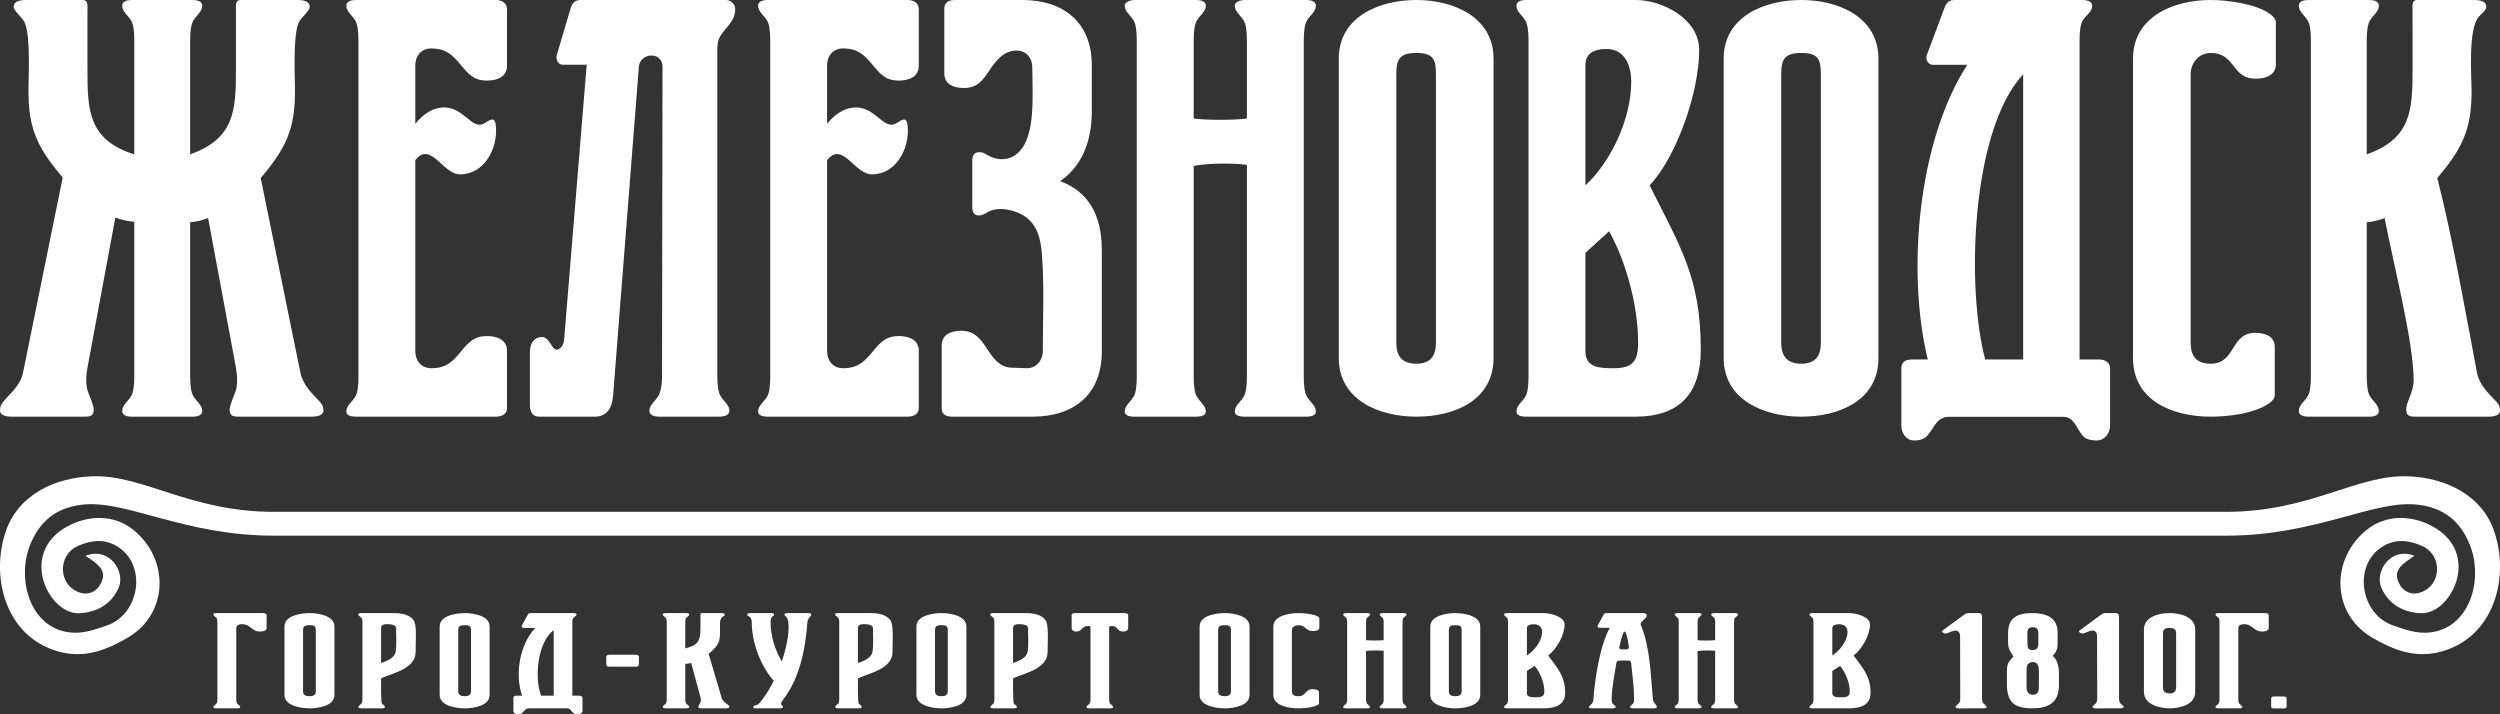
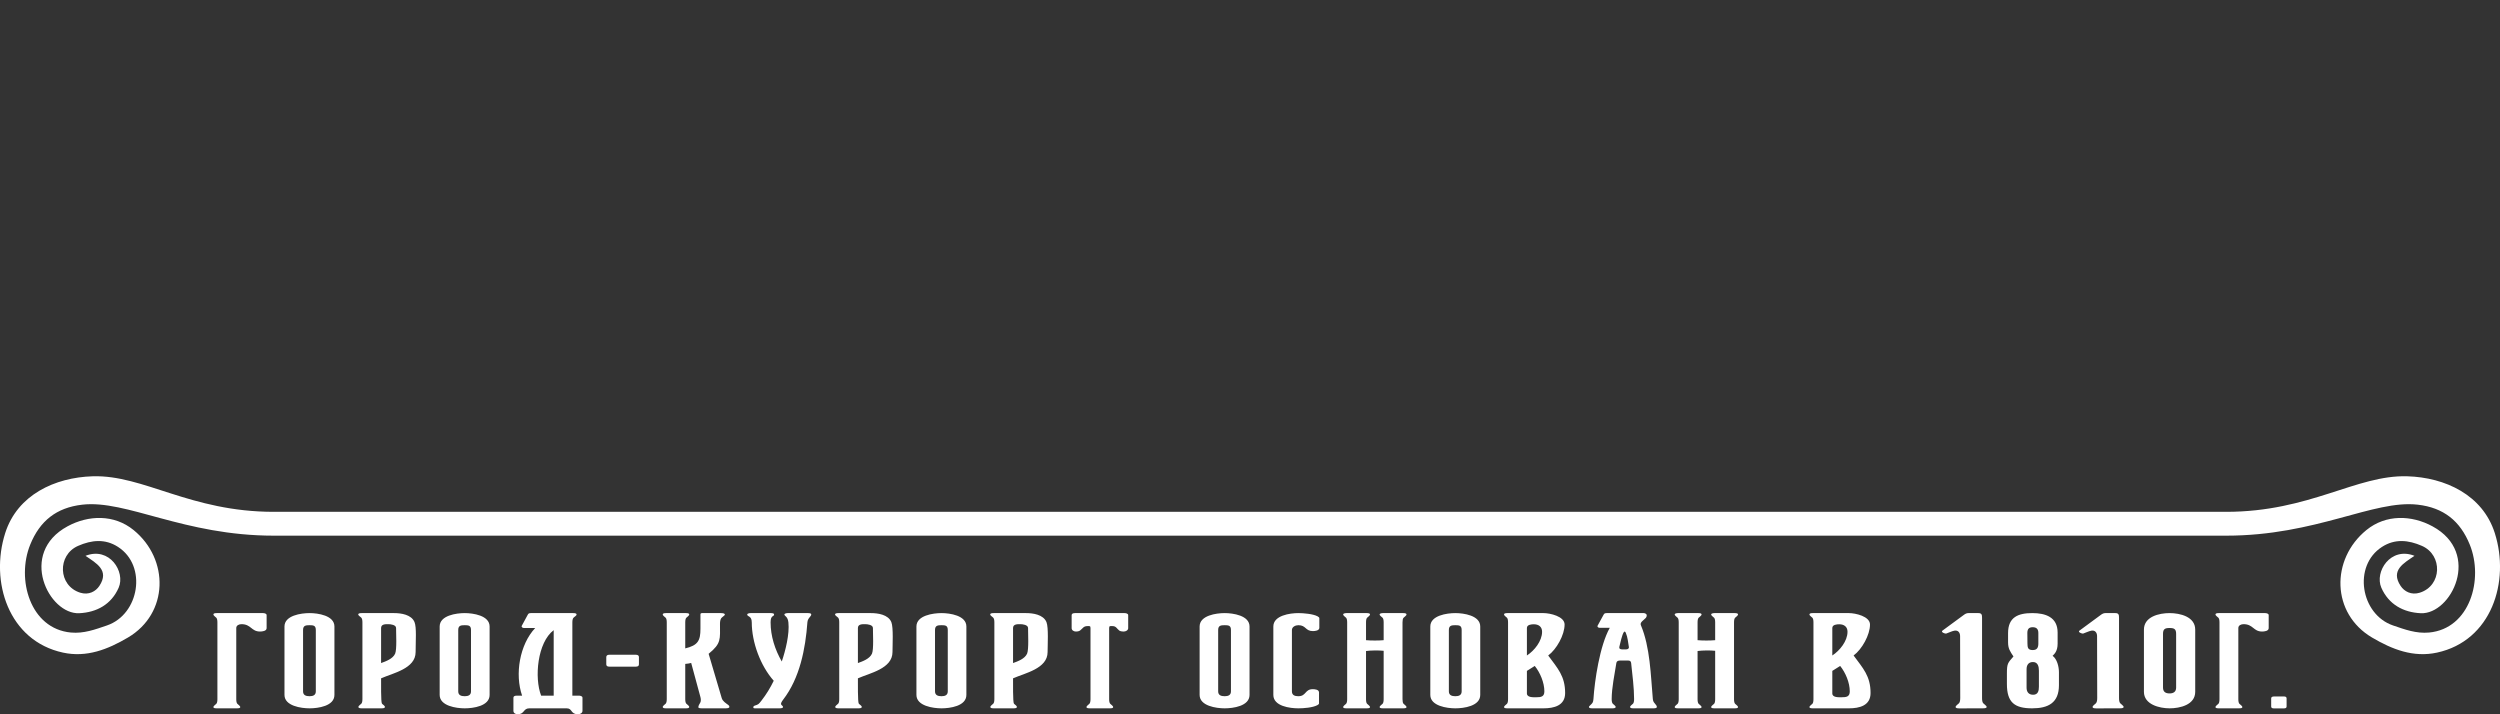
<svg xmlns="http://www.w3.org/2000/svg" width="210" height="60" viewBox="0 0 210 60">
  <rect x="0" y="0" width="210" height="60" fill="#333333" stroke="none" />
  <g fill="#fff">
-     <path d="M 20.219 0 C 19.731 0 19.82 0.504 19.82 0.887 L 19.82 5.797 C 19.82 9.264 19.714 11.632 15.973 12.967 L 15.973 3.41 C 15.973 2.584 16.059 2.024 16.238 1.727 C 16.498 1.294 16.988 0.962 16.988 0.488 C 16.988 0.163 16.709 0.002 16.146 0.002 L 11.105 0.002 C 10.543 0.002 10.266 0.163 10.266 0.488 C 10.266 0.96 10.756 1.294 11.018 1.727 C 11.197 2.022 11.281 2.584 11.281 3.41 L 11.281 12.967 C 7.385 11.739 7.346 9.216 7.346 5.752 L 7.346 0.887 C 7.346 0.508 7.432 0.002 6.947 0.002 L 2.168 0.002 C 1.489 0.002 1.15 0.193 1.15 0.576 C 1.15 0.925 1.89 1.464 2.078 1.904 C 2.581 3.078 2.391 6.285 2.391 7.654 C 2.391 10.858 3.184 12.463 5.268 14.91 L 1.947 31.24 C 1.716 32.38 0.941 32.947 0.242 33.785 C 0.083 33.976 0 34.205 0 34.471 C 0 34.822 0.338 35.002 1.018 35.002 L 6.947 35.002 C 7.547 35.002 7.873 34.99 7.873 34.383 C 7.873 34.094 7.515 33.216 7.387 32.898 C 7.173 32.359 7.238 31.465 7.346 30.885 L 9.689 18.273 C 10.267 18.484 10.67 18.573 11.281 18.629 L 11.281 31.594 C 11.281 32.419 11.196 32.98 11.018 33.273 C 10.755 33.706 10.266 34.042 10.266 34.514 C 10.266 34.839 10.542 35.002 11.105 35.002 L 16.146 35.002 C 16.709 35.002 16.988 34.839 16.988 34.514 C 16.988 34.04 16.499 33.706 16.238 33.273 C 16.06 32.979 15.973 32.419 15.973 31.594 L 15.973 18.672 C 16.545 18.619 16.94 18.515 17.479 18.318 L 19.82 30.885 C 19.927 31.463 19.986 32.369 19.777 32.898 C 19.661 33.19 19.291 34.093 19.291 34.383 C 19.291 34.991 19.617 35.002 20.219 35.002 L 26.148 35.002 C 26.826 35.002 27.168 34.822 27.168 34.471 C 27.168 34.205 27.076 33.974 26.9 33.785 C 26.159 32.988 25.449 32.36 25.221 31.24 L 21.9 14.955 C 23.976 12.501 24.777 10.908 24.777 7.699 C 24.777 6.378 24.597 3.019 25.088 1.904 C 25.281 1.467 26.018 0.921 26.018 0.576 C 26.018 0.193 25.675 0 24.994 0 L 20.219 0 z M 29.932 0 C 29.373 0 29.092 0.164 29.092 0.488 C 29.092 0.963 29.587 1.294 29.846 1.727 C 30.023 2.022 30.111 2.584 30.111 3.41 L 30.111 31.639 C 30.111 32.464 30.024 33.022 29.846 33.318 C 29.589 33.748 29.092 34.085 29.092 34.557 C 29.092 34.854 29.373 35 29.932 35 L 41.656 35 C 42.111 35 42.588 34.816 42.588 34.291 L 42.588 29.467 C 42.588 28.512 41.709 28.229 40.904 28.229 C 39.847 28.229 39.371 28.733 38.734 29.512 C 38.003 30.406 37.452 30.93 36.215 30.93 C 35.391 30.93 34.885 30.3 34.885 29.512 L 34.885 13.449 C 36.191 11.814 37.183 14.646 38.648 14.646 C 40.711 14.646 41.825 12.433 41.656 10.619 C 41.59 9.909 41.373 9.907 40.773 10.309 C 39.588 11.103 38.978 8.778 36.99 9.049 C 36.235 9.152 35.536 9.602 34.885 10.398 L 34.885 5.486 C 34.885 4.695 35.396 4.07 36.215 4.07 C 37.444 4.07 38.007 4.595 38.734 5.486 C 39.371 6.266 39.848 6.77 40.904 6.77 C 41.709 6.77 42.588 6.487 42.588 5.531 L 42.588 0.754 C 42.588 0.232 42.123 -7.4014868e-17 41.656 0 L 29.932 0 z M 48.844 0 C 48.38 0 48.101 0.118 47.914 0.754 L 46.766 4.645 C 46.669 4.977 46.87 5.439 47.293 5.439 L 49.283 5.439 L 47.383 28.572 C 47.338 29.123 46.962 29.337 46.83 29.367 C 46.341 29.481 46.188 28.262 45.48 28.307 C 44.935 28.341 44.512 28.754 44.512 29.547 L 44.512 34.014 C 44.512 34.582 44.725 35 45.271 35 L 49.951 35 C 50.978 35 51.418 34.272 51.498 33.26 L 53.664 5.617 C 53.758 4.407 55.654 4.286 55.652 5.617 L 55.611 31.58 C 55.61 32.405 55.477 32.967 55.301 33.26 C 55.04 33.694 54.549 34.022 54.549 34.498 C 54.549 34.822 54.845 35 55.404 35 L 60.391 35 C 60.952 35 61.271 34.822 61.271 34.498 C 61.271 34.026 60.781 33.695 60.521 33.26 C 60.344 32.964 60.254 32.405 60.254 31.58 L 60.254 4.158 C 60.254 3.686 60.332 3.317 60.494 3.053 C 61.007 2.216 61.758 1.792 61.758 0.754 C 61.758 0.364 61.392 -7.4014868e-17 61.004 0 L 48.844 0 z M 64.521 0 C 63.961 0 63.682 0.164 63.682 0.488 C 63.682 0.963 64.177 1.294 64.436 1.727 C 64.612 2.022 64.701 2.584 64.701 3.41 L 64.701 31.639 C 64.701 32.464 64.613 33.022 64.436 33.318 C 64.178 33.748 63.682 34.085 63.682 34.557 C 63.682 34.854 63.961 35 64.521 35 L 76.246 35 C 76.702 35 77.178 34.816 77.178 34.291 L 77.178 29.467 C 77.178 28.512 76.299 28.229 75.494 28.229 C 74.438 28.229 73.963 28.733 73.326 29.512 C 72.594 30.406 72.042 30.93 70.805 30.93 C 69.982 30.93 69.475 30.3 69.475 29.512 L 69.475 13.449 C 70.782 11.814 71.772 14.646 73.238 14.646 C 75.3 14.646 76.416 12.433 76.246 10.619 C 76.18 9.909 75.964 9.907 75.363 10.309 C 74.179 11.103 73.568 8.778 71.58 9.049 C 70.825 9.152 70.127 9.602 69.475 10.398 L 69.475 5.486 C 69.475 4.695 69.986 4.07 70.805 4.07 C 72.035 4.07 72.598 4.595 73.326 5.486 C 73.962 6.266 74.439 6.77 75.494 6.77 C 76.3 6.77 77.178 6.487 77.178 5.531 L 77.178 0.754 C 77.178 0.232 76.713 -7.4014868e-17 76.246 0 L 64.521 0 z M 80.211 0 C 79.618 0 79.322 0.251 79.322 0.754 L 79.322 6.15 C 79.322 7.11 80.142 7.391 80.963 7.391 C 82.102 7.391 82.542 6.757 83.129 5.885 C 83.664 5.09 84.317 4.246 85.387 4.246 C 86.207 4.246 86.713 4.872 86.713 5.662 C 86.713 7.519 86.918 10.071 86.227 11.77 C 85.623 13.255 84.321 13.773 82.996 13.053 C 82.683 12.883 82.614 12.785 82.244 12.785 C 81.86 12.785 81.672 13.023 81.672 13.494 L 81.672 17.389 C 81.672 17.86 81.844 18.098 82.199 18.098 C 82.463 18.098 82.699 17.988 82.951 17.83 C 83.816 17.287 85.299 17.64 86.07 18.162 C 87.115 18.869 87.41 20.027 87.51 21.219 C 87.733 23.882 87.598 26.822 87.598 29.512 C 87.598 30.279 87.014 30.958 86.227 30.93 L 84.943 30.883 C 83.965 30.848 83.418 30.073 82.908 29.293 C 82.352 28.443 81.835 27.785 80.742 27.785 C 79.918 27.785 79.102 28.066 79.102 29.027 L 79.102 34.291 C 79.102 34.762 79.396 35 79.988 35 L 86.713 35 C 90.22 35 92.553 33.142 92.553 29.512 L 92.553 21.018 C 92.553 18.01 91.386 16.077 89.057 15.221 C 91.025 13.84 91.711 11.652 91.711 9.336 L 91.711 5.486 C 91.711 1.888 89.354 -5.9211895e-16 85.871 0 L 80.211 0 z M 95.314 0 C 95.024 0 94.477 0.121 94.477 0.488 C 94.477 0.964 94.964 1.287 95.227 1.727 C 95.404 2.023 95.488 2.584 95.488 3.41 L 95.488 31.639 C 95.488 32.464 95.404 33.022 95.227 33.318 C 94.965 33.755 94.477 34.084 94.477 34.557 C 94.477 34.854 94.749 35 95.314 35 L 100.447 35 C 101.009 35 101.289 34.854 101.289 34.557 C 101.289 34.085 100.794 33.754 100.535 33.318 C 100.359 33.021 100.27 32.465 100.27 31.639 L 100.27 13.938 C 101.34 13.7 103.652 13.692 104.74 13.848 L 104.74 31.639 C 104.74 32.464 104.65 33.021 104.473 33.318 C 104.215 33.752 103.723 34.084 103.723 34.557 C 103.723 34.854 104.004 35 104.561 35 L 109.693 35 C 110.255 35 110.533 34.854 110.533 34.557 C 110.533 34.079 110.046 33.757 109.783 33.318 C 109.604 33.021 109.516 32.465 109.516 31.639 L 109.516 3.41 C 109.516 2.584 109.605 2.024 109.783 1.727 C 110.047 1.286 110.533 0.969 110.533 0.488 C 110.533 0.164 110.255 0 109.693 0 L 104.561 0 C 104.273 0 103.723 0.123 103.723 0.488 C 103.723 0.964 104.213 1.29 104.473 1.727 C 104.65 2.024 104.74 2.584 104.74 3.41 L 104.74 9.953 C 103.73 10.103 101.281 10.103 100.27 9.953 L 100.27 3.41 C 100.27 2.584 100.359 2.024 100.535 1.727 C 100.795 1.289 101.289 0.964 101.289 0.488 C 101.289 0.164 101.008 0 100.447 0 L 95.314 0 z M 118.979 0 C 115.857 0 112.457 1.398 112.457 4.926 L 112.457 30.074 C 112.457 33.593 115.835 35 118.979 35 C 122.166 35 125.457 33.633 125.457 30.074 L 125.457 4.926 C 125.457 1.441 122.107 -5.9211895e-16 118.979 0 z M 128.221 0 C 127.66 0 127.383 0.164 127.383 0.488 C 127.383 0.974 127.864 1.281 128.131 1.727 C 128.309 2.024 128.396 2.584 128.396 3.41 L 128.396 31.639 C 128.396 32.464 128.309 33.021 128.131 33.318 C 127.865 33.761 127.383 34.074 127.383 34.557 C 127.383 34.854 127.659 35 128.221 35 L 137.379 35 C 141.11 35 142.865 33.018 142.865 29.381 C 142.865 23.282 141.128 20.719 138.572 15.574 C 140.932 13.025 142.732 7.611 142.732 4.203 C 142.732 1.609 139.692 0 137.379 0 L 128.221 0 z M 151.312 0 C 148.19 0 144.789 1.398 144.789 4.926 L 144.789 30.074 C 144.789 33.593 148.168 35 151.312 35 C 154.499 35 157.789 33.633 157.789 30.074 L 157.789 4.926 C 157.789 1.441 154.44 -5.9211895e-16 151.312 0 z M 164.186 0 C 163.686 0 163.496 0.233 163.301 0.754 L 161.844 4.648 C 161.723 4.972 161.951 5.445 162.371 5.445 L 165.252 5.445 C 161.091 11.865 160.148 22.845 161.932 30.195 L 160.602 30.195 C 160.013 30.195 159.715 30.445 159.715 30.947 L 159.715 35.76 C 159.715 36.384 160.124 37 160.781 37 C 161.282 37 161.65 36.865 161.885 36.602 C 162.523 35.884 162.673 35.01 163.746 35.01 L 173.262 35.01 C 174.263 35.01 174.386 35.962 174.971 36.623 C 175.192 36.873 175.582 37 176.141 37 C 176.79 37 177.246 36.389 177.246 35.76 L 177.246 30.947 C 177.246 30.423 176.786 30.195 176.318 30.195 L 174.682 30.195 L 174.682 3.412 C 174.682 2.585 174.768 2.024 174.945 1.727 C 175.236 1.243 175.744 1.018 175.744 0.488 C 175.744 0.163 175.446 0 174.857 0 L 164.186 0 z M 185.701 0 C 182.557 0 179.172 1.415 179.172 4.926 L 179.172 30.074 C 179.172 33.659 182.501 35 185.701 35 C 187.191 35 189.406 34.743 190.639 33.855 C 190.934 33.642 191.08 33.417 191.08 33.188 L 191.08 29.17 C 191.08 28.236 190.262 27.957 189.438 27.957 C 187.333 27.957 187.829 30.551 185.701 30.551 C 184.473 30.551 184.016 29.89 184.016 28.777 L 184.016 6.223 C 184.016 5.282 184.707 4.449 185.701 4.449 C 187.816 4.449 187.408 6.609 189.482 6.609 C 190.29 6.609 191.172 6.332 191.172 5.4 L 191.172 1.857 C 191.172 1.658 191.022 1.441 190.727 1.211 C 189.596 0.328 187.108 0 185.701 0 z M 203.055 0 C 202.564 0 202.654 0.501 202.654 0.887 L 202.656 5.797 C 202.657 9.264 202.545 11.639 198.805 12.967 L 198.805 3.41 C 198.805 2.584 198.895 2.023 199.072 1.727 C 199.331 1.293 199.824 0.959 199.824 0.488 C 199.824 0.163 199.541 0.002 198.986 0.002 L 193.941 0.002 C 193.377 0.002 193.098 0.163 193.098 0.488 C 193.098 0.96 193.592 1.292 193.852 1.727 C 194.029 2.023 194.115 2.584 194.115 3.41 L 194.115 31.594 C 194.115 32.419 194.028 32.979 193.852 33.273 C 193.591 33.708 193.098 34.042 193.098 34.514 C 193.098 34.839 193.376 35.002 193.941 35.002 L 198.986 35.002 C 199.541 35.002 199.824 34.839 199.824 34.514 C 199.824 34.043 199.332 33.707 199.072 33.273 C 198.896 32.98 198.805 32.419 198.805 31.594 L 198.805 18.672 C 199.382 18.618 199.767 18.516 200.311 18.318 C 200.974 21.866 202.746 28.677 202.746 31.947 C 202.746 32.967 202.123 33.731 202.123 34.383 C 202.123 34.992 202.456 35.002 203.057 35.002 L 208.982 35.002 C 209.661 35.002 210 34.822 210 34.471 C 210 34.205 209.911 33.975 209.736 33.785 C 208.994 32.981 208.267 32.372 208.053 31.24 C 207.055 25.976 206.049 20.113 204.734 14.955 C 206.764 12.558 207.613 10.94 207.613 7.699 C 207.613 6.391 207.292 2.469 208.227 1.395 C 208.423 1.17 208.848 0.866 208.848 0.576 C 208.848 0.193 208.51 0 207.83 0 L 203.055 0 z M 134.945 4.115 C 136.5 4.115 137.023 5.529 137.023 6.859 C 137.023 9.908 135.4 13.489 133.176 15.574 L 133.176 5.486 C 133.176 4.403 134.005 4.115 134.945 4.115 z M 118.979 4.449 C 120.374 4.449 120.619 4.959 120.619 6.223 L 120.619 28.777 C 120.619 29.908 120.156 30.551 118.979 30.551 C 117.79 30.551 117.291 29.937 117.291 28.777 L 117.291 6.223 C 117.291 4.946 117.598 4.449 118.979 4.449 z M 151.312 4.449 C 152.707 4.449 152.951 4.959 152.951 6.223 L 152.951 28.777 C 152.951 29.908 152.489 30.551 151.312 30.551 C 150.124 30.551 149.623 29.937 149.623 28.777 L 149.623 6.223 C 149.623 4.946 149.93 4.449 151.312 4.449 z M 169.945 6.242 L 169.945 30.195 L 166.756 30.195 C 165.151 24.177 165.558 10.958 169.945 6.242 z M 135.166 19.424 C 136.63 22.049 137.602 25.767 137.602 28.762 C 137.602 30.312 137.189 30.93 135.521 30.93 C 134.423 30.93 133.176 30.91 133.176 29.512 L 133.176 21.238 L 135.166 19.424 z" />
    <path d="M 18.203 51.5 C 18.017 51.5 17.926 51.537 17.926 51.611 C 17.926 51.719 18.098 51.807 18.174 51.895 C 18.233 51.963 18.262 52.09 18.262 52.279 L 18.262 58.732 C 18.262 58.921 18.233 59.047 18.174 59.115 C 18.097 59.203 17.926 59.292 17.926 59.4 C 17.926 59.467 18.017 59.5 18.203 59.5 L 19.904 59.5 C 20.089 59.5 20.182 59.467 20.182 59.4 C 20.182 59.293 20.01 59.201 19.934 59.115 C 19.876 59.048 19.846 58.92 19.846 58.732 L 19.846 52.754 C 19.846 52.523 20.09 52.43 20.285 52.43 C 21.097 52.43 21.105 53.049 21.84 53.049 C 22.018 53.049 22.396 53.015 22.396 52.764 L 22.396 51.672 C 22.396 51.532 22.196 51.5 22.09 51.5 L 18.203 51.5 z M 26.002 51.5 C 25.308 51.5 23.896 51.691 23.896 52.625 L 23.896 58.373 C 23.896 59.306 25.307 59.5 26.002 59.5 C 26.704 59.5 28.092 59.318 28.092 58.373 L 28.092 52.625 C 28.092 51.697 26.696 51.5 26.002 51.5 z M 30.385 51.5 C 30.19 51.5 30.092 51.537 30.092 51.611 C 30.092 51.712 30.276 51.802 30.355 51.893 C 30.414 51.961 30.443 52.089 30.443 52.277 L 30.443 58.721 C 30.443 58.91 30.414 59.038 30.355 59.105 C 30.279 59.192 30.105 59.282 30.105 59.389 C 30.105 59.464 30.2 59.5 30.385 59.5 L 32.055 59.5 C 32.24 59.5 32.332 59.464 32.332 59.389 C 32.332 59.277 32.164 59.199 32.084 59.105 C 31.988 58.991 32.016 57.282 32.012 56.98 C 33.015 56.536 34.912 56.167 34.912 54.775 C 34.912 53.873 35.003 52.694 34.818 52.254 C 34.553 51.623 33.693 51.5 33.096 51.5 L 30.385 51.5 z M 39.035 51.5 C 38.341 51.5 36.932 51.691 36.932 52.625 L 36.932 58.373 C 36.932 59.306 38.341 59.5 39.035 59.5 C 39.737 59.5 41.127 59.318 41.127 58.373 L 41.127 52.625 C 41.127 51.697 39.729 51.5 39.035 51.5 z M 44.605 51.5 C 44.41 51.5 44.383 51.542 44.312 51.674 L 43.828 52.568 C 43.775 52.666 43.895 52.752 44.006 52.752 L 44.957 52.752 C 43.65 54.145 43.232 56.642 43.857 58.434 L 43.42 58.434 C 43.224 58.434 43.127 58.492 43.127 58.607 L 43.127 59.715 C 43.127 59.902 43.317 60 43.477 60 C 44.067 60 43.944 59.5 44.457 59.5 L 47.607 59.5 C 48.099 59.5 47.908 60 48.562 60 C 48.727 60 48.928 59.895 48.928 59.715 L 48.928 58.607 C 48.928 58.466 48.727 58.434 48.621 58.434 L 48.078 58.434 L 48.078 52.283 C 48.078 52.093 48.11 51.963 48.168 51.896 C 48.253 51.797 48.432 51.731 48.432 51.611 C 48.432 51.536 48.333 51.5 48.137 51.5 L 44.605 51.5 z M 55.949 51.5 C 55.763 51.5 55.67 51.537 55.67 51.611 C 55.67 51.718 55.844 51.807 55.92 51.895 C 55.978 51.962 56.008 52.09 56.008 52.279 L 56.008 58.721 C 56.008 58.91 55.978 59.037 55.92 59.105 C 55.846 59.191 55.67 59.283 55.67 59.389 C 55.67 59.465 55.763 59.5 55.949 59.5 L 57.619 59.5 C 57.804 59.5 57.896 59.465 57.896 59.389 C 57.896 59.283 57.724 59.191 57.648 59.105 C 57.589 59.037 57.561 58.91 57.561 58.721 L 57.561 55.768 C 57.739 55.757 57.886 55.73 58.059 55.688 L 58.838 58.561 C 58.874 58.696 58.894 58.897 58.822 59.021 C 58.759 59.129 58.66 59.278 58.66 59.41 C 58.66 59.47 58.765 59.5 58.969 59.5 L 60.934 59.5 C 61.158 59.5 61.27 59.46 61.27 59.379 C 61.27 59.318 61.241 59.266 61.182 59.223 C 60.972 59.065 60.704 58.908 60.625 58.641 L 59.525 54.92 C 60.608 54.035 60.479 53.701 60.479 52.398 C 60.479 52.247 60.498 52.065 60.58 51.934 C 60.634 51.849 60.889 51.698 60.889 51.631 C 60.889 51.543 60.776 51.5 60.551 51.5 L 58.969 51.5 C 58.822 51.5 58.838 51.579 58.838 51.701 L 58.838 52.814 C 58.838 53.828 58.62 54.206 57.561 54.465 L 57.561 52.279 C 57.561 52.09 57.589 51.963 57.648 51.895 C 57.725 51.807 57.896 51.719 57.896 51.611 C 57.896 51.537 57.804 51.5 57.619 51.5 L 55.949 51.5 z M 63.045 51.5 C 62.97 51.5 62.766 51.531 62.766 51.611 C 62.766 51.834 63.148 51.694 63.148 52.279 C 63.148 53.954 63.88 55.931 64.994 57.184 C 64.709 57.772 64.371 58.328 63.969 58.844 C 63.727 59.154 63.725 59.17 63.383 59.277 C 63.325 59.295 63.289 59.332 63.279 59.4 C 63.269 59.467 63.312 59.5 63.41 59.5 L 65.449 59.5 C 65.663 59.5 65.771 59.467 65.771 59.4 C 65.771 59.358 65.761 59.329 65.742 59.309 C 65.659 59.222 65.558 59.185 65.625 59.029 C 65.664 58.938 65.72 58.855 65.785 58.771 C 67.186 56.954 67.658 54.502 67.822 52.268 C 67.849 51.905 68.145 51.791 68.145 51.611 C 68.145 51.537 68.052 51.5 67.867 51.5 L 66.168 51.5 C 66.093 51.5 65.889 51.531 65.889 51.611 C 65.889 51.768 66.17 51.759 66.225 52.279 C 66.33 53.258 65.985 54.639 65.67 55.566 C 65.097 54.573 64.73 53.431 64.73 52.279 C 64.73 51.641 65.023 51.827 65.023 51.611 C 65.023 51.537 64.93 51.5 64.744 51.5 L 63.045 51.5 z M 70.439 51.5 C 70.243 51.5 70.145 51.537 70.145 51.611 C 70.145 51.712 70.331 51.802 70.41 51.893 C 70.468 51.961 70.496 52.089 70.496 52.277 L 70.496 58.721 C 70.496 58.91 70.468 59.038 70.41 59.105 C 70.334 59.192 70.16 59.282 70.16 59.389 C 70.16 59.464 70.253 59.5 70.439 59.5 L 72.109 59.5 C 72.293 59.5 72.389 59.464 72.389 59.389 C 72.389 59.277 72.218 59.199 72.139 59.105 C 72.042 58.991 72.068 57.282 72.064 56.98 C 73.068 56.536 74.969 56.167 74.969 54.775 C 74.969 54.228 75.057 52.694 74.871 52.254 C 74.606 51.623 73.747 51.5 73.15 51.5 L 70.439 51.5 z M 79.086 51.5 C 78.392 51.5 76.98 51.691 76.98 52.625 L 76.98 58.373 C 76.98 59.306 78.392 59.5 79.086 59.5 C 79.788 59.5 81.176 59.318 81.176 58.373 L 81.176 52.625 C 81.176 51.697 79.781 51.5 79.086 51.5 z M 83.469 51.5 C 83.274 51.5 83.176 51.537 83.176 51.611 C 83.176 51.712 83.36 51.802 83.439 51.893 C 83.497 51.961 83.527 52.089 83.527 52.277 L 83.527 58.721 C 83.527 58.91 83.497 59.038 83.439 59.105 C 83.363 59.192 83.189 59.282 83.189 59.389 C 83.189 59.464 83.283 59.5 83.469 59.5 L 85.141 59.5 C 85.325 59.5 85.418 59.464 85.418 59.389 C 85.418 59.277 85.249 59.199 85.17 59.105 C 85.073 58.991 85.1 57.282 85.096 56.98 C 86.1 56.536 87.998 56.167 87.998 54.775 C 87.998 54.228 88.087 52.694 87.902 52.254 C 87.636 51.623 86.779 51.5 86.182 51.5 L 83.469 51.5 z M 90.311 51.5 C 90.116 51.5 90.018 51.557 90.018 51.672 L 90.018 52.764 C 90.018 52.95 90.209 53.049 90.369 53.049 C 90.535 53.049 90.656 53.016 90.734 52.955 C 90.97 52.771 91.013 52.592 91.352 52.592 C 91.526 52.592 91.602 52.567 91.602 52.754 L 91.602 58.732 C 91.602 58.921 91.571 59.047 91.512 59.115 C 91.436 59.203 91.264 59.292 91.264 59.4 C 91.264 59.467 91.358 59.5 91.543 59.5 L 93.227 59.5 C 93.413 59.5 93.506 59.467 93.506 59.4 C 93.506 59.292 93.335 59.203 93.258 59.115 C 93.199 59.047 93.168 58.921 93.168 58.732 L 93.168 52.754 C 93.168 52.556 93.263 52.592 93.447 52.592 C 93.759 52.592 93.81 52.805 94.012 52.961 C 94.085 53.018 94.214 53.049 94.4 53.049 C 94.565 53.049 94.768 52.943 94.768 52.764 L 94.768 51.672 C 94.768 51.532 94.564 51.5 94.457 51.5 L 90.311 51.5 z M 102.871 51.5 C 102.177 51.5 100.768 51.691 100.768 52.625 L 100.768 58.373 C 100.768 59.306 102.176 59.5 102.871 59.5 C 103.573 59.5 104.961 59.318 104.961 58.373 L 104.961 52.625 C 104.961 51.697 103.565 51.5 102.871 51.5 z M 109.064 51.5 C 108.37 51.5 106.961 51.691 106.961 52.625 L 106.961 58.373 C 106.961 59.325 108.36 59.5 109.064 59.5 C 109.507 59.5 110.257 59.444 110.654 59.236 C 110.748 59.187 110.797 59.138 110.797 59.086 L 110.797 58.166 C 110.797 57.918 110.444 57.891 110.268 57.891 C 109.603 57.891 109.732 58.482 109.064 58.482 C 108.775 58.482 108.521 58.405 108.521 58.076 L 108.521 52.922 C 108.521 52.649 108.828 52.516 109.064 52.516 C 109.717 52.516 109.639 53.012 110.281 53.012 C 110.454 53.012 110.824 52.979 110.824 52.734 L 110.824 51.924 C 110.824 51.879 110.777 51.828 110.682 51.775 C 110.312 51.568 109.484 51.5 109.064 51.5 z M 113.104 51.5 C 113.025 51.5 112.826 51.522 112.826 51.611 C 112.826 51.72 112.997 51.808 113.074 51.895 C 113.133 51.963 113.162 52.09 113.162 52.279 L 113.162 58.732 C 113.162 58.921 113.133 59.047 113.074 59.115 C 112.997 59.202 112.826 59.291 112.826 59.4 C 112.826 59.467 112.919 59.5 113.104 59.5 L 114.805 59.5 C 114.99 59.5 115.082 59.467 115.082 59.4 C 115.082 59.294 114.908 59.201 114.832 59.115 C 114.773 59.047 114.746 58.921 114.746 58.732 L 114.746 54.686 C 115.151 54.627 115.818 54.625 116.227 54.666 L 116.227 58.732 C 116.227 58.921 116.198 59.047 116.139 59.115 C 116.063 59.202 115.889 59.293 115.889 59.4 C 115.889 59.467 115.982 59.5 116.168 59.5 L 117.867 59.5 C 118.052 59.5 118.146 59.467 118.146 59.4 C 118.146 59.293 117.971 59.202 117.896 59.115 C 117.837 59.048 117.811 58.921 117.811 58.732 L 117.811 52.279 C 117.811 52.09 117.837 51.962 117.896 51.895 C 117.971 51.809 118.146 51.718 118.146 51.611 C 118.146 51.537 118.052 51.5 117.867 51.5 L 116.168 51.5 C 116.088 51.5 115.889 51.522 115.889 51.611 C 115.889 51.718 116.063 51.808 116.139 51.895 C 116.198 51.962 116.227 52.09 116.227 52.279 L 116.227 53.775 C 115.824 53.814 115.148 53.814 114.746 53.775 L 114.746 52.279 C 114.746 52.09 114.773 51.963 114.832 51.895 C 114.908 51.81 115.082 51.717 115.082 51.611 C 115.082 51.537 114.99 51.5 114.805 51.5 L 113.104 51.5 z M 122.25 51.5 C 121.556 51.5 120.146 51.691 120.146 52.625 L 120.146 58.373 C 120.146 59.306 121.555 59.5 122.25 59.5 C 122.952 59.5 124.34 59.318 124.34 58.373 L 124.34 52.625 C 124.34 51.697 122.944 51.5 122.25 51.5 z M 126.617 51.5 C 126.431 51.5 126.34 51.537 126.34 51.611 C 126.34 51.718 126.514 51.809 126.59 51.895 C 126.648 51.962 126.676 52.09 126.676 52.279 L 126.676 58.732 C 126.676 58.921 126.648 59.048 126.59 59.115 C 126.514 59.201 126.34 59.293 126.34 59.4 C 126.34 59.467 126.431 59.5 126.617 59.5 L 129.652 59.5 C 130.537 59.5 131.471 59.272 131.471 58.217 C 131.471 56.781 130.835 56.136 130.049 55.061 C 130.75 54.543 131.426 53.333 131.426 52.461 C 131.426 51.773 130.203 51.5 129.652 51.5 L 126.617 51.5 z M 134.973 51.5 C 134.78 51.5 134.751 51.544 134.682 51.672 L 134.199 52.557 C 134.146 52.654 134.262 52.738 134.375 52.738 L 135.221 52.738 C 134.375 54.247 133.946 57.195 133.85 58.715 C 133.842 58.856 133.814 58.959 133.775 59.027 C 133.694 59.168 133.471 59.301 133.471 59.389 C 133.471 59.464 133.563 59.5 133.748 59.5 L 135.439 59.5 C 135.623 59.5 135.717 59.464 135.717 59.389 C 135.717 59.284 135.543 59.193 135.469 59.107 C 135.411 59.04 135.381 58.913 135.381 58.725 C 135.381 57.786 135.627 56.631 135.773 55.695 C 135.795 55.556 135.892 55.484 136.096 55.484 L 136.752 55.484 C 136.927 55.484 137.001 55.556 137.016 55.695 C 137.117 56.622 137.264 57.795 137.264 58.725 C 137.264 58.913 137.234 59.04 137.176 59.107 C 137.101 59.193 136.928 59.284 136.928 59.389 C 136.928 59.464 137.019 59.5 137.203 59.5 L 138.896 59.5 C 139.08 59.5 139.174 59.464 139.174 59.389 C 139.174 59.288 139.129 59.249 139.07 59.174 C 138.961 59.037 138.859 58.96 138.838 58.725 C 138.661 56.732 138.616 54.361 137.83 52.508 C 137.733 52.277 138.072 52.095 138.246 51.906 C 138.299 51.85 138.326 51.776 138.326 51.682 C 138.326 51.57 138.171 51.5 138.078 51.5 L 134.973 51.5 z M 140.953 51.5 C 140.873 51.5 140.676 51.522 140.676 51.611 C 140.676 51.72 140.847 51.808 140.924 51.895 C 140.982 51.963 141.012 52.09 141.012 52.279 L 141.012 58.732 C 141.012 58.921 140.982 59.047 140.924 59.115 C 140.847 59.202 140.676 59.291 140.676 59.4 C 140.676 59.467 140.767 59.5 140.953 59.5 L 142.654 59.5 C 142.838 59.5 142.932 59.467 142.932 59.4 C 142.932 59.294 142.758 59.201 142.682 59.115 C 142.624 59.047 142.596 58.921 142.596 58.732 L 142.596 54.686 C 143.002 54.627 143.665 54.625 144.074 54.666 L 144.074 58.732 C 144.074 58.921 144.046 59.047 143.988 59.115 C 143.911 59.202 143.738 59.293 143.738 59.4 C 143.738 59.467 143.832 59.5 144.018 59.5 L 145.717 59.5 C 145.902 59.5 145.994 59.467 145.994 59.4 C 145.994 59.293 145.822 59.202 145.746 59.115 C 145.687 59.048 145.658 58.921 145.658 58.732 L 145.658 52.279 C 145.658 52.09 145.687 51.962 145.746 51.895 C 145.822 51.809 145.994 51.718 145.994 51.611 C 145.994 51.537 145.902 51.5 145.717 51.5 L 144.018 51.5 C 143.938 51.5 143.738 51.522 143.738 51.611 C 143.738 51.718 143.912 51.808 143.988 51.895 C 144.046 51.962 144.074 52.09 144.074 52.279 L 144.074 53.775 C 143.671 53.814 142.999 53.814 142.596 53.775 L 142.596 52.279 C 142.596 52.09 142.624 51.963 142.682 51.895 C 142.758 51.81 142.932 51.717 142.932 51.611 C 142.932 51.537 142.838 51.5 142.654 51.5 L 140.953 51.5 z M 152.273 51.5 C 152.087 51.5 151.994 51.537 151.994 51.611 C 151.994 51.718 152.168 51.809 152.244 51.895 C 152.302 51.962 152.33 52.09 152.33 52.279 L 152.33 58.732 C 152.33 58.921 152.302 59.048 152.244 59.115 C 152.168 59.201 151.994 59.293 151.994 59.4 C 151.994 59.467 152.087 59.5 152.273 59.5 L 155.309 59.5 C 156.194 59.5 157.127 59.272 157.127 58.217 C 157.127 56.781 156.489 56.136 155.703 55.061 C 156.404 54.543 157.08 53.333 157.08 52.461 C 157.08 51.773 155.86 51.5 155.309 51.5 L 152.273 51.5 z M 165.35 51.5 C 165.216 51.5 165.097 51.552 164.982 51.637 L 163.162 52.975 C 163.002 53.093 163.378 53.253 163.492 53.215 C 163.706 53.144 163.96 53.013 164.174 52.975 C 164.49 52.92 164.648 53.153 164.648 53.43 L 164.66 58.637 C 164.66 58.851 164.624 58.993 164.557 59.07 C 164.47 59.168 164.272 59.272 164.271 59.391 C 164.27 59.468 164.376 59.504 164.586 59.504 L 166.549 59.5 C 166.77 59.5 166.88 59.463 166.881 59.387 C 166.882 59.291 166.658 59.15 166.586 59.066 C 166.522 58.99 166.492 58.846 166.492 58.633 L 166.492 51.9 C 166.492 51.647 166.47 51.5 166.182 51.5 L 165.35 51.5 z M 170.717 51.5 C 169.523 51.5 168.678 51.842 168.678 53.176 L 168.678 53.957 C 168.678 54.486 168.852 54.725 169.131 55.143 C 168.656 55.683 168.58 55.732 168.58 56.572 L 168.58 57.453 C 168.58 59.001 169.217 59.5 170.701 59.5 C 172.053 59.5 172.951 59.037 172.951 57.557 L 172.951 56.461 C 172.951 56.015 172.796 55.357 172.418 55.088 C 172.559 54.944 172.84 54.716 172.84 54.07 L 172.84 53.131 C 172.84 51.836 171.816 51.5 170.717 51.5 z M 176.855 51.5 C 176.721 51.5 176.603 51.552 176.488 51.637 L 174.67 52.975 C 174.51 53.093 174.885 53.253 174.998 53.215 C 175.212 53.144 175.466 53.013 175.68 52.975 C 175.996 52.92 176.153 53.153 176.154 53.43 L 176.166 58.637 C 176.166 58.851 176.13 58.993 176.062 59.07 C 175.976 59.168 175.778 59.272 175.777 59.391 C 175.776 59.468 175.882 59.504 176.092 59.504 L 178.055 59.5 C 178.275 59.5 178.386 59.463 178.387 59.387 C 178.388 59.291 178.165 59.15 178.094 59.066 C 178.029 58.99 177.998 58.846 177.998 58.633 L 177.998 51.9 C 177.998 51.647 177.976 51.5 177.688 51.5 L 176.855 51.5 z M 182.244 51.5 C 181.375 51.5 180.09 51.792 180.09 52.887 L 180.09 58.115 C 180.09 59.178 181.393 59.5 182.244 59.5 C 183.111 59.5 184.398 59.208 184.398 58.115 L 184.398 52.887 C 184.398 51.8 183.119 51.5 182.244 51.5 z M 186.379 51.5 C 186.193 51.5 186.1 51.537 186.1 51.611 C 186.1 51.719 186.273 51.807 186.35 51.895 C 186.408 51.963 186.436 52.09 186.436 52.279 L 186.436 58.732 C 186.436 58.921 186.408 59.047 186.35 59.115 C 186.272 59.203 186.1 59.292 186.1 59.4 C 186.1 59.467 186.193 59.5 186.379 59.5 L 188.078 59.5 C 188.263 59.5 188.357 59.467 188.357 59.4 C 188.357 59.293 188.183 59.201 188.107 59.115 C 188.049 59.048 188.02 58.92 188.02 58.732 L 188.02 52.754 C 188.02 52.523 188.264 52.43 188.459 52.43 C 189.271 52.43 189.279 53.049 190.014 53.049 C 190.192 53.049 190.57 53.015 190.57 52.764 L 190.57 51.672 C 190.57 51.532 190.37 51.5 190.264 51.5 L 186.379 51.5 z M 32.619 52.43 C 32.818 52.43 33.271 52.485 33.271 52.754 C 33.271 53.198 33.345 54.561 33.191 54.908 C 33 55.339 32.425 55.548 32.012 55.697 L 32.012 52.754 C 32.012 52.422 32.369 52.43 32.619 52.43 z M 72.674 52.43 C 72.874 52.43 73.326 52.485 73.326 52.754 C 73.326 53.198 73.4 54.561 73.246 54.908 C 73.055 55.339 72.477 55.548 72.064 55.697 L 72.064 52.754 C 72.064 52.422 72.424 52.43 72.674 52.43 z M 85.703 52.43 C 85.903 52.43 86.357 52.485 86.357 52.754 C 86.357 53.198 86.429 54.561 86.275 54.908 C 86.084 55.339 85.509 55.548 85.096 55.697 L 85.096 52.754 C 85.096 52.422 85.453 52.43 85.703 52.43 z M 128.846 52.439 C 129.25 52.439 129.535 52.652 129.535 53.066 C 129.535 53.848 128.889 54.652 128.26 55.061 L 128.26 52.754 C 128.26 52.467 128.639 52.439 128.846 52.439 z M 154.5 52.439 C 154.904 52.439 155.191 52.652 155.191 53.066 C 155.191 53.848 154.543 54.652 153.914 55.061 L 153.914 52.754 C 153.914 52.467 154.293 52.439 154.5 52.439 z M 26.002 52.516 C 26.337 52.516 26.529 52.548 26.529 52.922 L 26.529 58.076 C 26.529 58.399 26.287 58.482 26.002 58.482 C 25.714 58.482 25.457 58.405 25.457 58.076 L 25.457 52.922 C 25.457 52.549 25.674 52.516 26.002 52.516 z M 39.035 52.516 C 39.371 52.516 39.564 52.548 39.564 52.922 L 39.564 58.076 C 39.564 58.399 39.32 58.482 39.035 58.482 C 38.747 58.482 38.492 58.405 38.492 58.076 L 38.492 52.922 C 38.492 52.549 38.707 52.516 39.035 52.516 z M 79.086 52.516 C 79.422 52.516 79.613 52.548 79.613 52.922 L 79.613 58.076 C 79.613 58.399 79.371 58.482 79.086 58.482 C 78.798 58.482 78.541 58.405 78.541 58.076 L 78.541 52.922 C 78.541 52.549 78.758 52.516 79.086 52.516 z M 102.871 52.516 C 103.207 52.516 103.4 52.548 103.4 52.922 L 103.4 58.076 C 103.4 58.399 103.156 58.482 102.871 58.482 C 102.583 58.482 102.326 58.405 102.326 58.076 L 102.326 52.922 C 102.326 52.549 102.543 52.516 102.871 52.516 z M 122.25 52.516 C 122.586 52.516 122.779 52.548 122.779 52.922 L 122.779 58.076 C 122.779 58.399 122.535 58.482 122.25 58.482 C 121.962 58.482 121.705 58.405 121.705 58.076 L 121.705 52.922 C 121.705 52.549 121.922 52.516 122.25 52.516 z M 170.75 52.686 C 171.063 52.686 171.221 52.844 171.221 53.164 L 171.221 54.059 C 171.221 54.386 171.12 54.605 170.75 54.605 C 170.317 54.605 170.314 54.364 170.305 54.037 C 170.3 53.843 170.297 53.556 170.297 53.176 C 170.297 52.855 170.413 52.686 170.75 52.686 z M 182.244 52.752 C 182.631 52.752 182.795 52.84 182.795 53.244 L 182.795 57.758 C 182.795 58.109 182.571 58.248 182.244 58.248 C 181.903 58.248 181.693 58.111 181.693 57.758 L 181.693 53.244 C 181.693 52.84 181.857 52.752 182.244 52.752 z M 46.51 52.934 L 46.51 58.434 L 45.455 58.434 C 44.871 56.933 45.143 53.961 46.51 52.934 z M 136.486 53.055 C 136.514 53.065 136.542 53.1 136.568 53.16 C 136.731 53.53 136.756 53.962 136.824 54.34 C 136.849 54.478 136.738 54.551 136.562 54.551 L 136.285 54.551 C 136.089 54.551 135.991 54.478 136.023 54.34 C 136.086 54.062 136.258 53.298 136.4 53.1 C 136.429 53.06 136.458 53.044 136.486 53.055 z M 51.197 54.998 C 51.017 54.998 50.928 55.064 50.928 55.195 L 50.928 55.805 C 50.928 55.935 51.013 55.998 51.184 55.998 L 53.414 55.998 C 53.583 55.998 53.67 55.935 53.67 55.805 L 53.67 55.195 C 53.67 55.064 53.58 54.998 53.4 54.998 L 51.197 54.998 z M 170.768 55.611 C 171.185 55.611 171.268 55.995 171.268 56.338 L 171.268 57.68 C 171.268 58.027 171.196 58.359 170.783 58.359 C 170.412 58.359 170.232 58.124 170.232 57.768 L 170.232 56.215 C 170.232 55.865 170.393 55.611 170.768 55.611 z M 128.92 55.939 C 129.374 56.503 129.727 57.346 129.727 58.074 C 129.727 58.528 129.445 58.57 129.037 58.57 C 128.78 58.57 128.26 58.598 128.26 58.246 L 128.26 56.355 L 128.92 55.939 z M 154.574 55.939 C 155.028 56.503 155.381 57.346 155.381 58.074 C 155.381 58.528 155.099 58.57 154.691 58.57 C 154.434 58.57 153.914 58.598 153.914 58.246 L 153.914 56.355 L 154.574 55.939 z M 191.02 58.504 C 190.861 58.504 190.779 58.558 190.779 58.668 L 190.779 59.348 C 190.779 59.452 190.85 59.504 190.994 59.504 L 191.859 59.504 C 192.002 59.504 192.074 59.452 192.074 59.348 L 192.074 58.668 C 192.074 58.558 192.002 58.504 191.859 58.504 L 191.02 58.504 z" />
    <path d="M 7.785 40.008 C 4.606 40.104 1.459 41.573 0.439 44.773 C -0.862 48.85 0.708 53.828 5.295 54.82 C 7.282 55.249 9.055 54.551 10.748 53.553 C 14.175 51.532 14.233 46.981 11.225 44.527 C 9.579 43.184 7.417 43.264 5.672 44.211 C 1.513 46.466 4.099 51.635 6.66 51.51 C 8.125 51.439 9.351 50.773 9.967 49.369 C 10.555 48.031 9.193 45.891 7.182 46.689 C 8.063 47.299 9.226 47.892 8.346 49.219 C 8.043 49.676 7.457 50.011 6.74 49.787 C 4.863 49.198 4.8 46.626 6.555 45.855 C 7.696 45.354 8.831 45.242 9.912 45.939 C 12.386 47.533 11.705 51.607 8.986 52.537 C 7.989 52.878 7.037 53.234 5.955 53.133 C 2.523 52.811 1.361 48.651 2.539 45.748 C 3.346 43.759 4.734 42.644 6.906 42.393 C 10.622 41.964 15.424 44.996 23 44.996 L 186.998 44.996 C 194.575 44.996 199.377 41.964 203.092 42.393 C 205.265 42.644 206.653 43.759 207.461 45.748 C 208.639 48.651 207.477 52.811 204.045 53.133 C 202.962 53.234 202.01 52.878 201.012 52.537 C 198.294 51.607 197.614 47.533 200.088 45.939 C 201.169 45.242 202.303 45.354 203.445 45.855 C 205.199 46.626 205.136 49.198 203.26 49.787 C 202.543 50.011 201.957 49.676 201.654 49.219 C 200.774 47.892 201.937 47.299 202.818 46.689 C 200.807 45.891 199.446 48.031 200.033 49.369 C 200.65 50.773 201.874 51.439 203.34 51.51 C 205.9 51.635 208.487 46.466 204.328 44.211 C 202.583 43.264 200.421 43.184 198.775 44.527 C 195.767 46.981 195.825 51.532 199.252 53.553 C 200.945 54.551 202.717 55.249 204.705 54.82 C 209.292 53.828 210.862 48.85 209.561 44.773 C 208.541 41.573 205.395 40.104 202.215 40.008 C 197.927 39.879 194.036 42.994 186.998 42.994 L 23 42.994 C 15.962 42.994 12.074 39.879 7.785 40.008 z" />
  </g>
</svg>